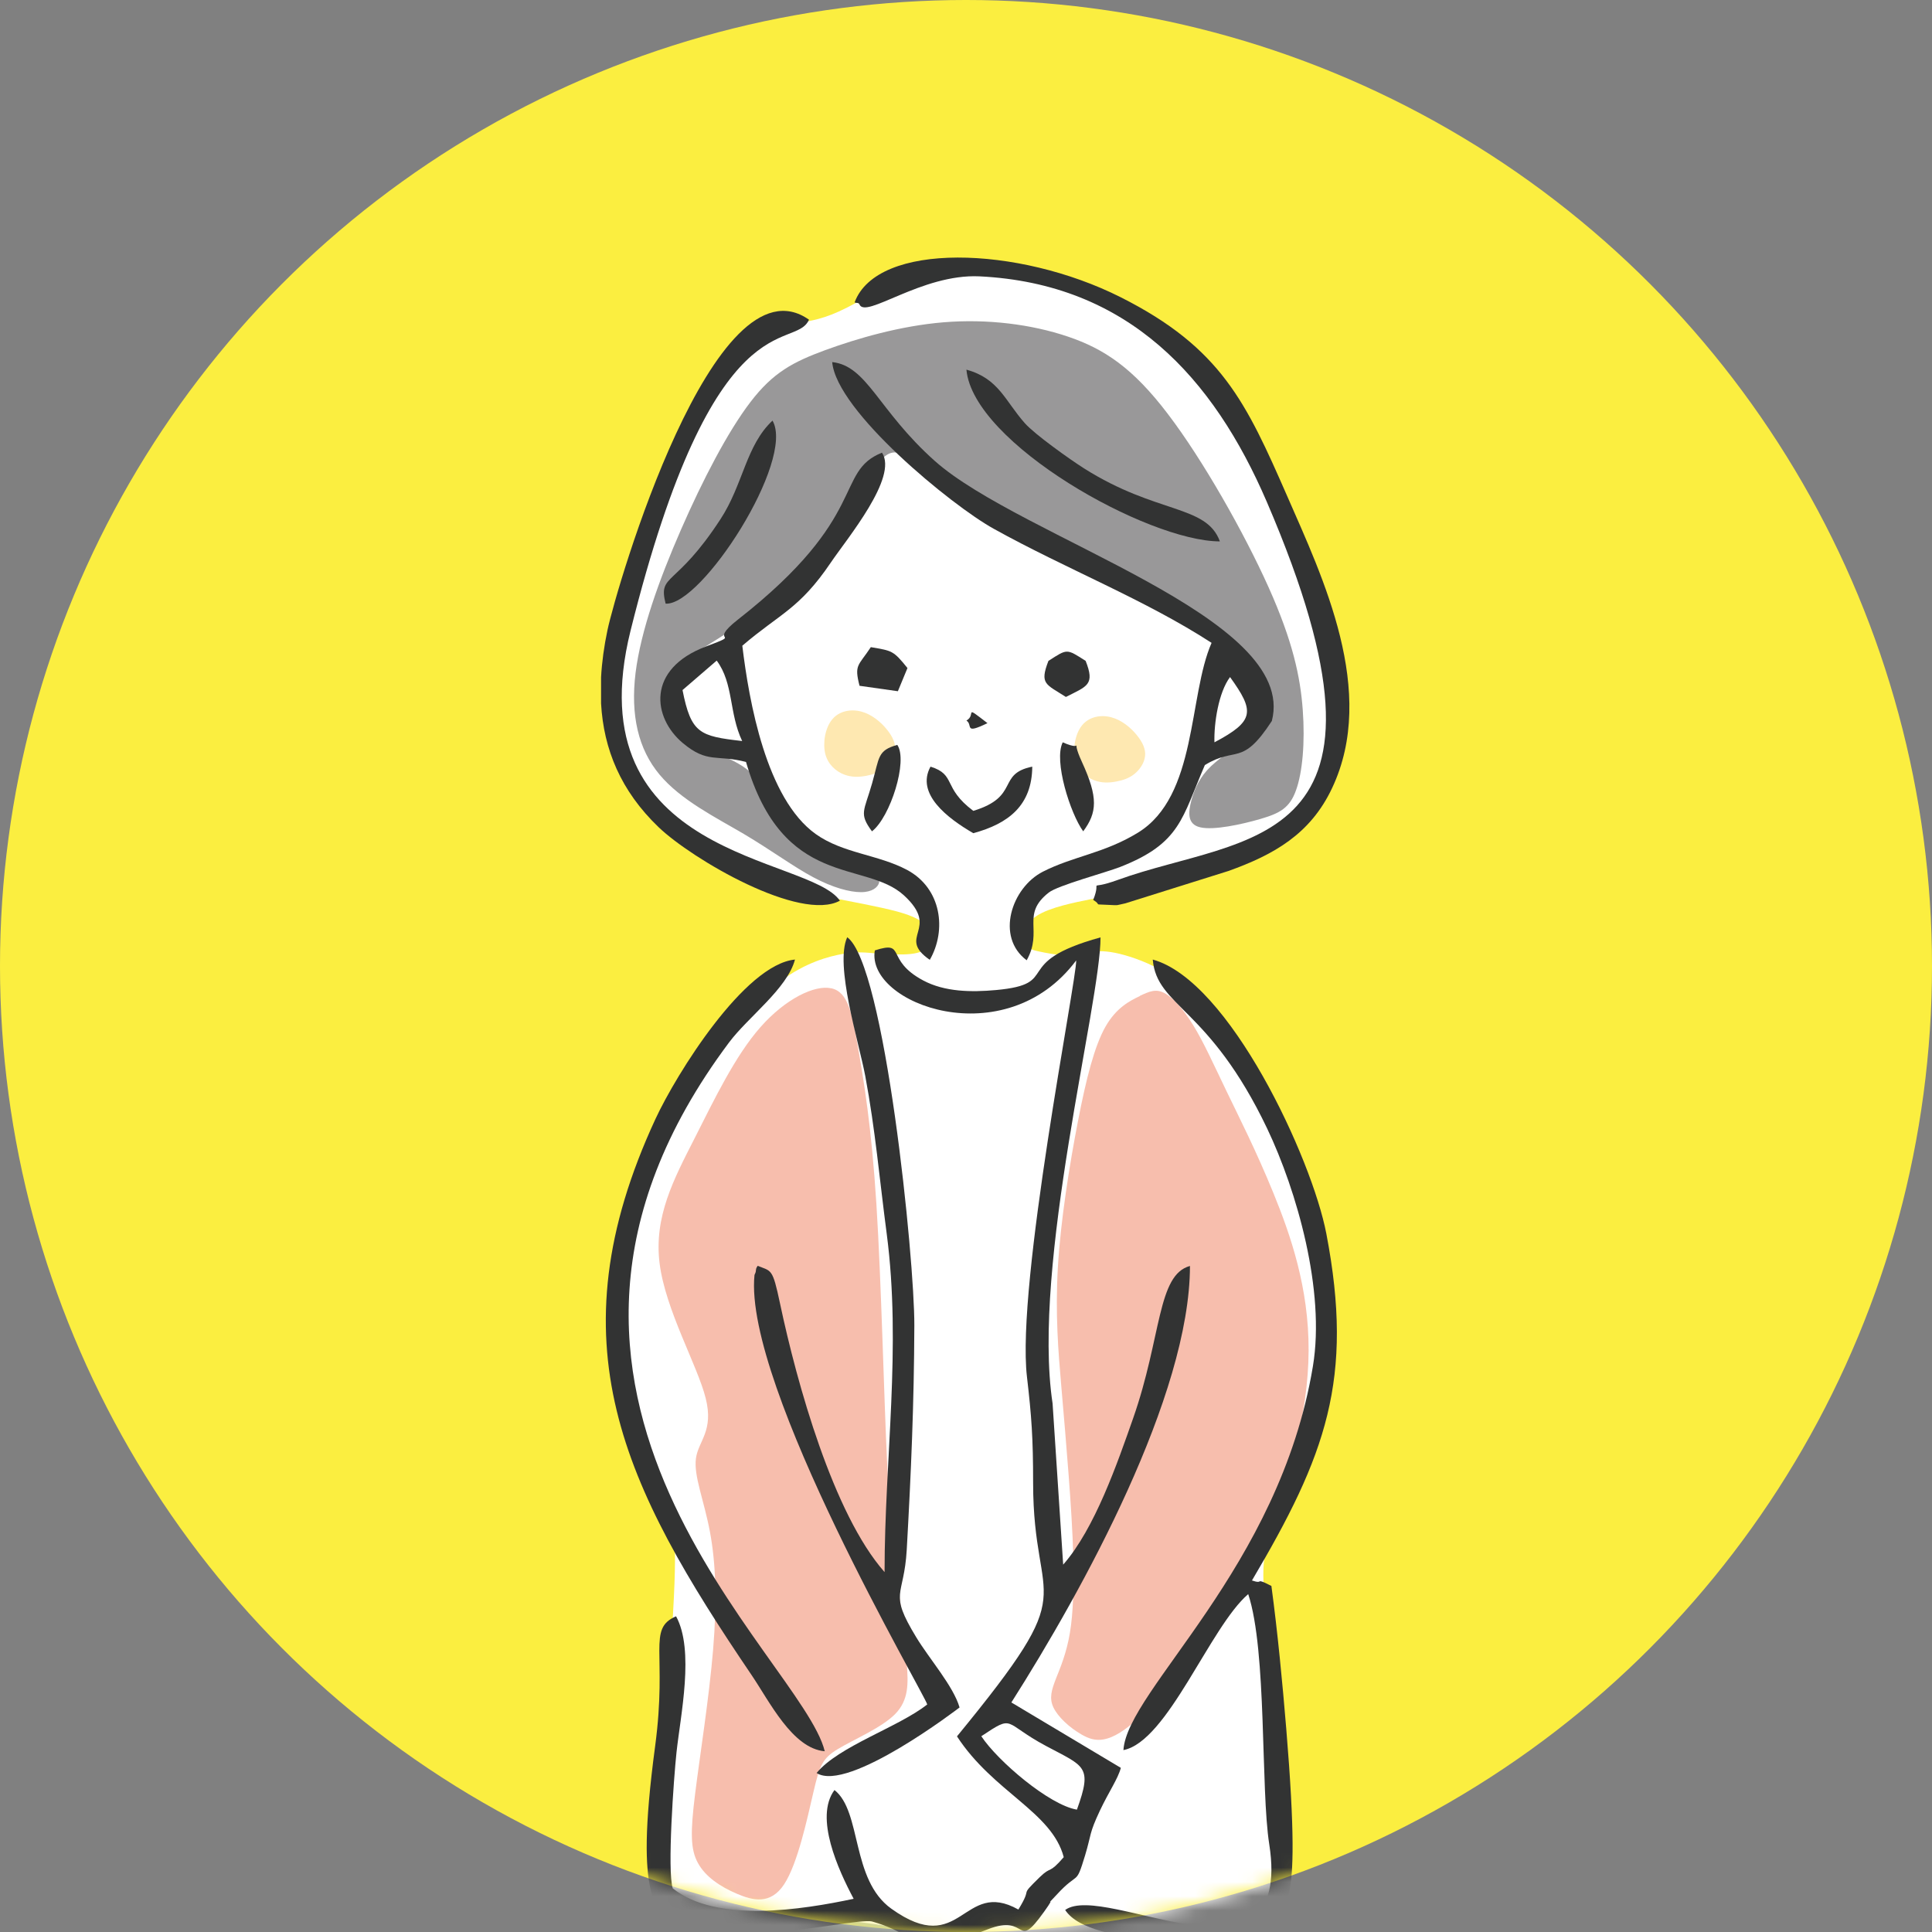
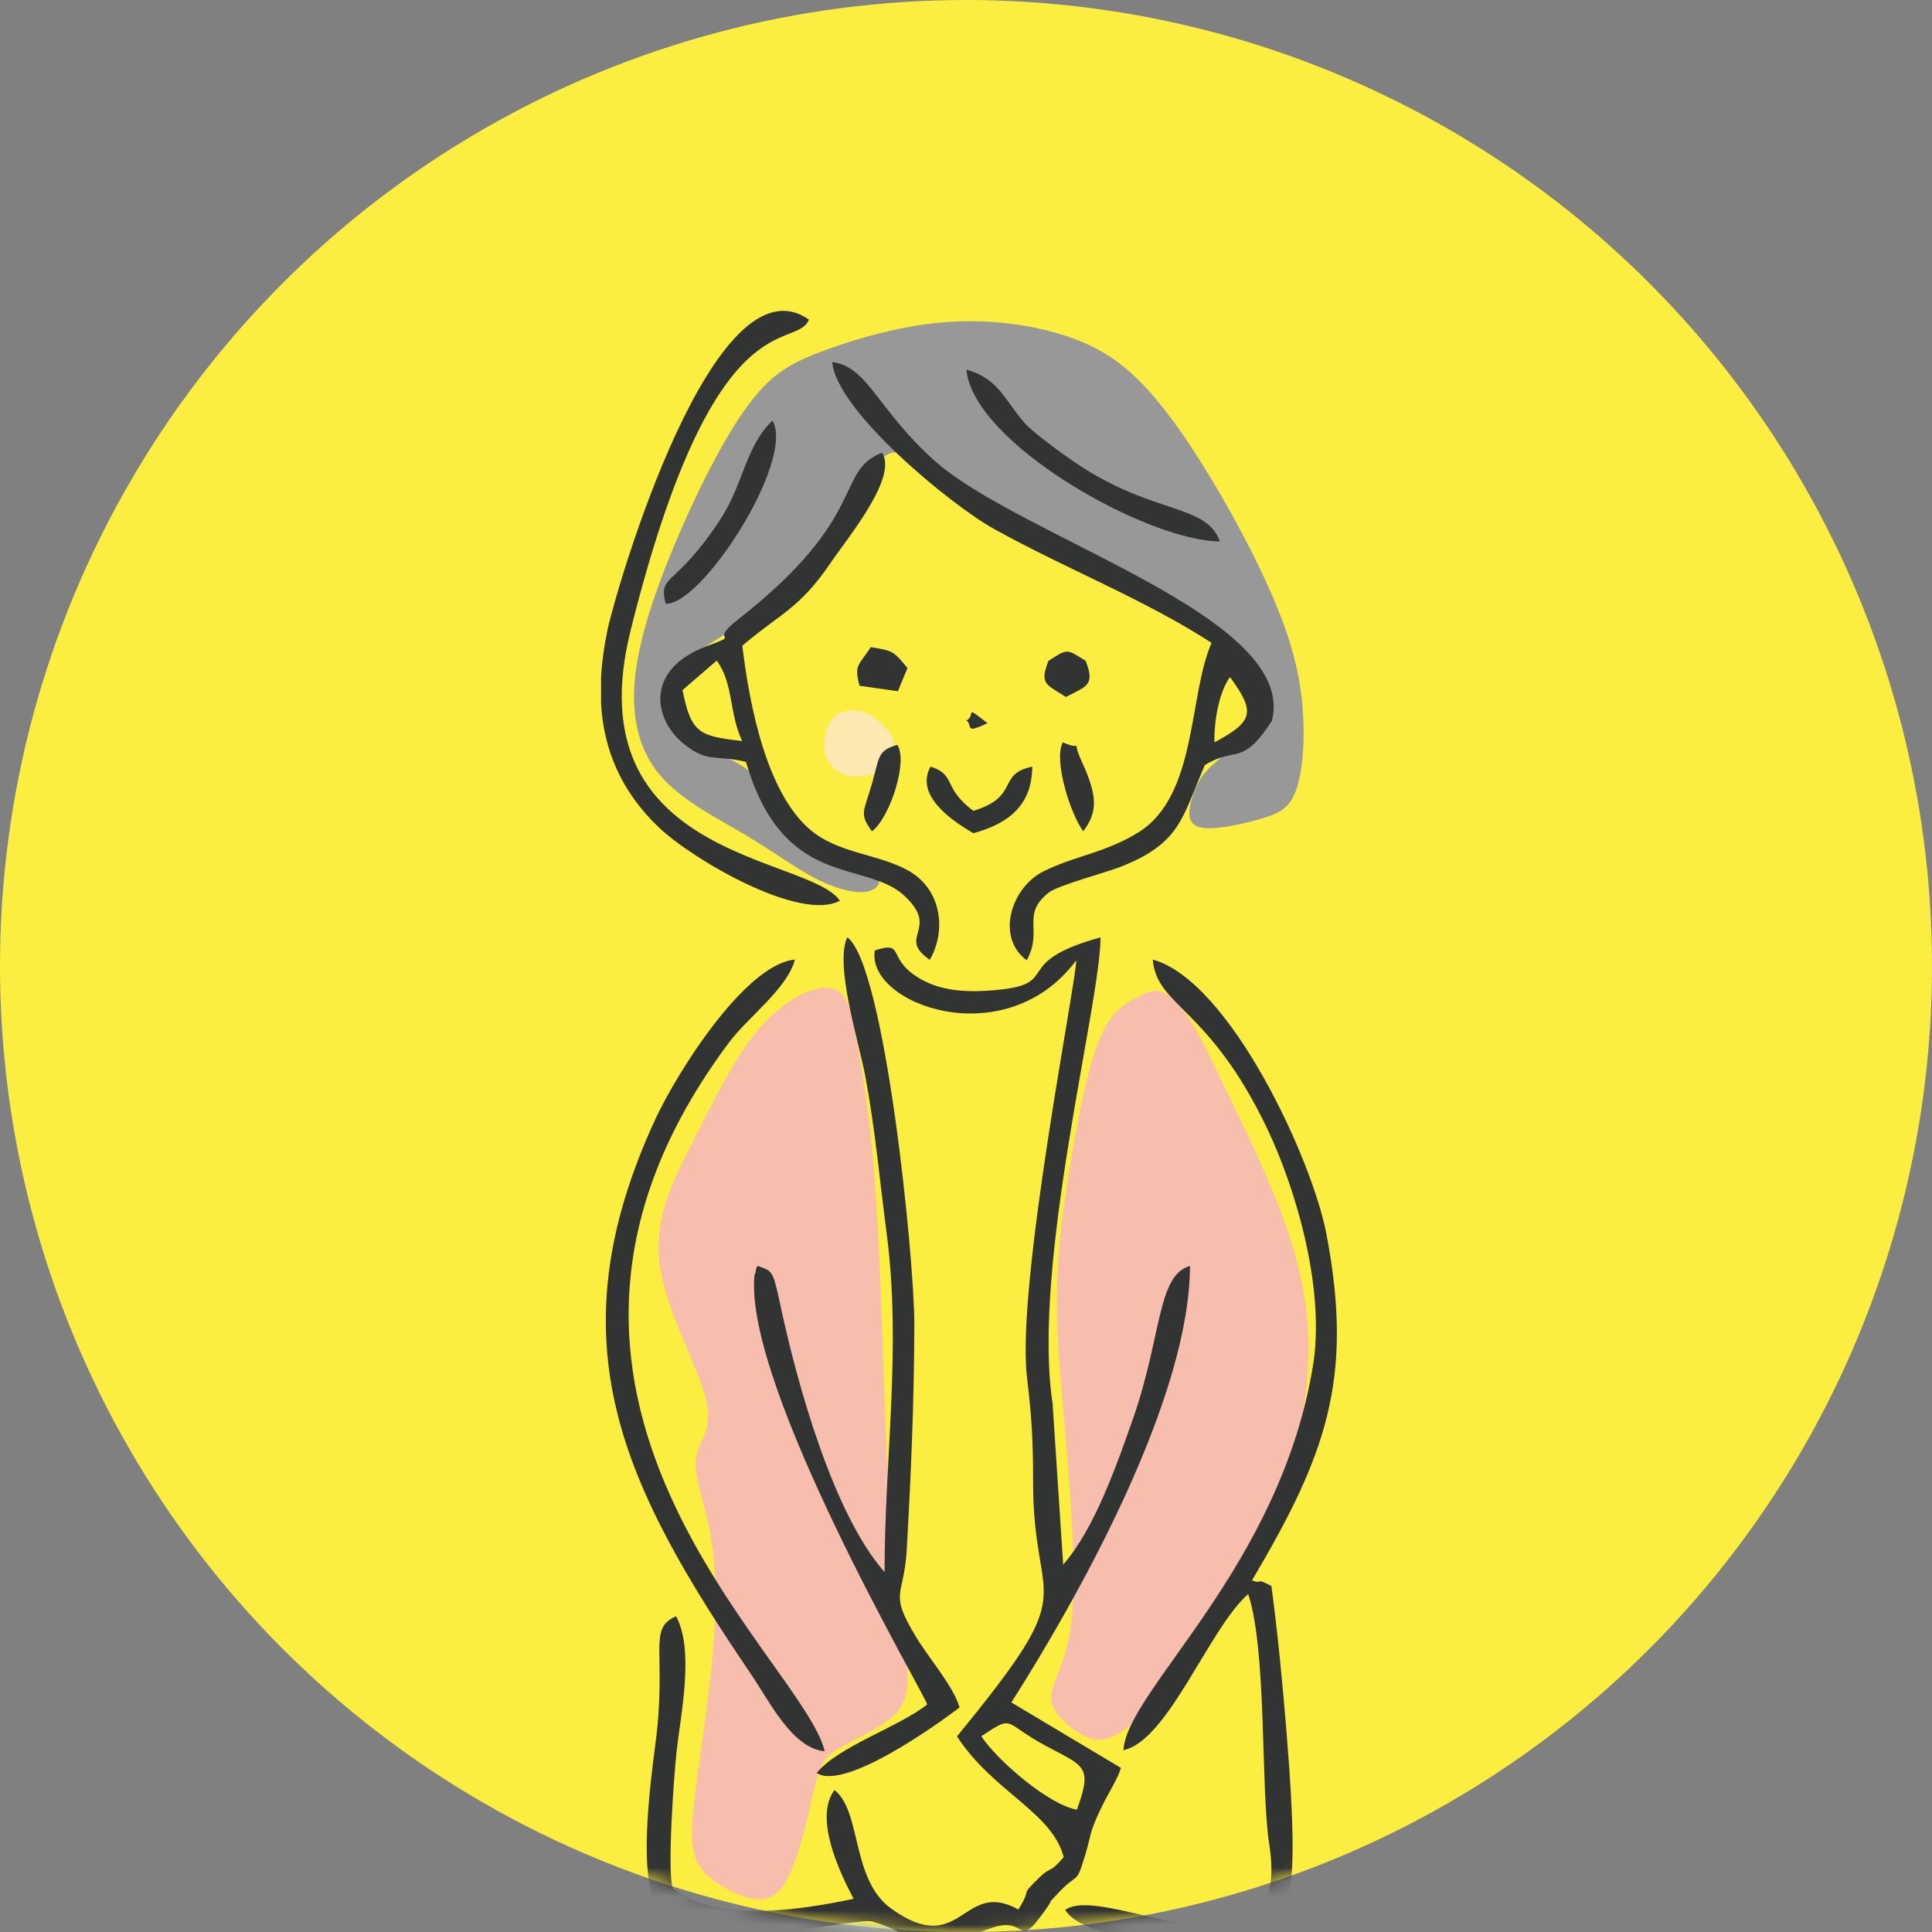
<svg xmlns="http://www.w3.org/2000/svg" width="135" height="135" viewBox="0 0 135 135" fill="none">
  <rect x="0" y="0" width="135" height="135" fill="#808080" stroke="none" />
  <circle cx="67.5" cy="67.5" r="67.5" fill="#FBEE40" />
  <mask id="mask0_1208_2287660" style="mask-type:alpha" maskUnits="userSpaceOnUse" x="0" y="0" width="135" height="135">
    <circle cx="67.5" cy="67.5" r="67.5" fill="#FBEE40" />
  </mask>
  <g mask="url(#mask0_1208_2287660)">
    <mask id="mask1_1208_2287660" style="mask-type:alpha" maskUnits="userSpaceOnUse" x="0" y="5" width="135" height="135">
      <circle cx="67.5" cy="72.5" r="67.5" fill="#FBEE40" />
    </mask>
    <g mask="url(#mask1_1208_2287660)">
</g>
    <g clip-path="url(#clip0_1208_2287660)">
-       <path fill-rule="evenodd" clip-rule="evenodd" d="M51.75 60.72C50.77 60.27 49.07 59.48 47.64 58.39C46.21 57.31 45.03 55.94 44.24 54.25C43.45 52.56 43.03 50.54 42.99 48.29C42.95 46.04 43.27 43.57 44.3 40.28C45.32 36.99 47.04 32.9 48.33 29.96C49.62 27.02 50.49 25.23 51.67 24.18C52.85 23.13 54.33 22.83 55.51 22.62C56.69 22.41 57.58 22.31 59.19 21.49C60.8 20.68 63.15 19.16 65.84 18.65C68.53 18.14 71.57 18.64 74.46 19.79C77.35 20.94 80.09 22.75 82.58 25.22C85.07 27.69 87.3 30.81 89.24 34.61C91.18 38.41 92.83 42.88 93.41 46.38C93.99 49.88 93.49 52.4 92.46 54.32C91.44 56.24 89.89 57.57 87.73 58.73C85.57 59.89 82.79 60.89 80.98 61.5C79.17 62.11 78.33 62.33 77.82 62.47C77.31 62.61 77.12 62.66 76.13 62.85C75.14 63.05 73.35 63.4 72.45 63.99C71.55 64.58 71.54 65.42 71.69 65.87C71.84 66.32 72.15 66.39 72.63 66.49C73.11 66.59 73.75 66.73 74.4 66.72C75.05 66.72 75.7 66.55 76.34 66.49C76.98 66.43 77.62 66.47 78.58 66.74C79.54 67.01 80.82 67.51 81.82 68.24C82.81 68.97 83.52 69.94 84.54 71.36C85.56 72.77 86.89 74.64 88.21 76.96C89.53 79.28 90.84 82.05 91.57 84.57C92.31 87.09 92.47 89.34 92.62 91.54C92.77 93.73 92.91 95.86 92.23 98.45C91.55 101.04 90.05 104.09 89.24 106.01C88.44 107.93 88.33 108.73 88.29 109.5C88.25 110.27 88.29 111.01 88.43 113.33C88.58 115.65 88.87 119.53 89.05 122.9C89.23 126.27 89.31 129.11 89.22 130.91C89.13 132.71 88.87 133.47 88.64 134C88.41 134.52 88.22 134.82 88.15 135.23C88.07 135.64 88.11 136.18 88.25 137.75C88.38 139.32 88.6 141.93 88.7 145.56C88.8 149.2 88.78 153.87 88.94 159.03C89.09 164.19 89.41 169.85 89.84 174.75C90.26 179.65 90.78 183.79 90.96 186.65C91.14 189.51 90.98 191.08 90.91 191.87C90.857 192.397 90.617 192.76 90.19 192.96C89.55 193.26 88.27 193.87 86.23 194.26C84.19 194.65 81.39 194.83 79.67 194.94C77.95 195.05 77.29 195.08 76.87 195.19C76.45 195.29 76.25 195.47 76.09 196.05C75.93 196.63 75.79 197.62 75.59 199.14C75.39 200.66 75.12 202.7 74.97 203.93C74.83 205.16 74.81 205.57 75.43 206.06C76.05 206.55 77.31 207.11 78.72 208.06C80.13 209.01 81.71 210.33 82.53 211.19C83.35 212.05 83.41 212.44 83.15 212.74C82.89 213.04 82.3 213.26 80.37 213.13C78.44 213 75.16 212.52 73.3 212.18C71.44 211.84 71.01 211.64 70.57 211.23C70.14 210.83 69.7 210.23 69.63 209.56C69.56 208.89 69.85 208.15 70.19 207.61C70.53 207.07 70.9 206.74 71.09 206.3C71.28 205.87 71.28 205.34 71.28 203.53C71.28 201.73 71.28 198.64 71.18 197.11C71.07 195.57 70.85 195.57 69.97 195.48C69.08 195.39 67.53 195.19 66.69 195.09C65.85 194.98 65.73 194.97 65.66 195.15C65.59 195.33 65.57 195.7 65.56 197.45C65.54 199.19 65.52 202.3 65.63 204.06C65.73 205.82 65.96 206.25 66.24 206.64C66.53 207.04 66.87 207.4 67.15 207.97C67.43 208.54 67.63 209.3 67.6 209.99C67.57 210.68 67.31 211.3 66 211.83C64.69 212.36 62.32 212.79 60.02 213.03C57.72 213.27 55.48 213.31 54.49 213.16C53.5 213.01 53.76 212.65 54 212.19C54.24 211.73 54.46 211.16 55.27 210.3C56.08 209.45 57.49 208.32 58.71 207.55C59.93 206.79 60.96 206.39 61.48 206.11C62 205.83 62.02 205.66 61.86 203.95C61.69 202.24 61.35 198.97 61.11 197.19C60.87 195.41 60.74 195.11 60.23 194.99C59.72 194.87 58.83 194.93 56.97 194.83C55.11 194.74 52.27 194.49 50.33 194.09C48.39 193.69 47.35 193.13 46.76 192.3C46.18 191.48 46.06 190.38 46.12 185.55C46.18 180.71 46.41 172.14 46.47 165.11C46.53 158.08 46.41 152.61 46.47 147.88C46.52 143.15 46.75 139.16 46.9 136.82C47.05 134.48 47.13 133.8 46.97 133.27C46.81 132.74 46.41 132.36 46.13 132.07C45.85 131.78 45.7 131.58 45.88 128.49C46.06 125.4 46.58 119.44 46.86 115.4C47.14 111.36 47.2 109.25 47.15 108.05C47.1 106.85 46.95 106.56 46.41 105.3C45.88 104.04 44.97 101.81 44.29 99.94C43.61 98.07 43.18 96.57 42.99 94.7C42.8 92.83 42.87 90.59 43.47 87.9C44.07 85.21 45.21 82.07 46.25 79.67C47.29 77.27 48.24 75.6 49.64 73.72C51.04 71.85 52.88 69.77 54.59 68.52C56.3 67.26 57.88 66.83 58.92 66.65C59.96 66.48 60.47 66.56 61.23 66.62C61.99 66.68 62.98 66.73 63.63 66.66C64.28 66.59 64.57 66.42 64.73 66.22C64.89 66.02 64.89 65.81 64.9 65.55C64.9 65.29 64.91 64.98 64.67 64.67C64.43 64.36 63.95 64.04 62.68 63.69C61.41 63.35 59.37 62.98 58.01 62.71C56.65 62.44 55.99 62.25 55.31 62.04C54.63 61.84 53.95 61.61 53.47 61.45C52.99 61.29 52.72 61.18 51.74 60.73L51.75 60.72Z" fill="white" />
      <path fill-rule="evenodd" clip-rule="evenodd" d="M51.3 134.76C50.03 135.27 48.94 135.86 48.59 138.21C48.24 140.57 48.63 144.69 48.78 151.08C48.93 157.47 48.84 166.11 48.65 172.8C48.46 179.49 48.15 184.23 48.41 187.19C48.67 190.16 49.5 191.35 52.8 192.46C56.1 193.57 61.88 194.59 66.49 193.47C71.1 192.35 74.53 189.09 78.26 187.77C82 186.44 86.04 187.05 87.8 185.7C89.56 184.35 89.03 181.05 88.45 174.84C87.86 168.63 87.21 159.51 86.62 153.71C86.03 147.91 85.51 145.44 84.64 142.98C83.77 140.52 82.56 138.09 80.3 136.98C78.04 135.87 74.74 136.09 71.34 135.87C67.94 135.64 64.46 134.96 61.92 134.57C59.38 134.18 57.78 134.08 56.87 133.93C55.95 133.78 55.71 133.58 54.87 133.7C54.03 133.82 52.58 134.26 51.3 134.78V134.76Z" fill="#BFCBBD" />
      <path fill-rule="evenodd" clip-rule="evenodd" d="M79.65 69.6C78.95 69.93 78 70.41 77.24 71.75C76.48 73.1 75.91 75.31 75.32 78.36C74.73 81.41 74.11 85.29 73.92 88.55C73.73 91.81 73.95 94.44 74.15 96.76C74.35 99.07 74.52 101.07 74.67 103.05C74.82 105.03 74.95 106.98 75 108.89C75.04 110.8 75 112.67 74.76 114.1C74.52 115.53 74.09 116.53 73.78 117.31C73.48 118.09 73.3 118.66 73.61 119.31C73.92 119.96 74.7 120.7 75.59 121.21C76.49 121.72 77.5 122 79.71 119.91C81.93 117.82 85.35 113.38 87.72 108.61C90.09 103.85 91.42 98.77 91.44 94.38C91.46 89.99 90.18 86.3 88.97 83.34C87.76 80.38 86.63 78.17 85.72 76.28C84.81 74.39 84.11 72.83 83.39 71.66C82.67 70.49 81.95 69.69 81.36 69.39C80.78 69.08 80.34 69.26 79.64 69.59L79.65 69.6Z" fill="#F7BEAD" />
      <path fill-rule="evenodd" clip-rule="evenodd" d="M58.09 69.06C56.93 68.8 54.88 69.79 53.13 71.78C51.38 73.77 49.94 76.76 48.52 79.57C47.09 82.38 45.68 85.02 46.09 88.28C46.5 91.54 48.74 95.42 49.31 97.7C49.89 99.99 48.8 100.68 48.63 101.9C48.46 103.12 49.2 104.85 49.61 107.05C50.02 109.24 50.11 111.89 49.83 115.26C49.55 118.63 48.9 122.71 48.57 125.36C48.24 128.01 48.24 129.23 48.77 130.18C49.29 131.14 50.33 131.83 51.47 132.32C52.61 132.81 53.84 133.11 54.79 131.67C55.74 130.23 56.41 127.06 56.84 125.22C57.27 123.38 57.46 122.87 58.54 122.22C59.62 121.56 61.58 120.75 62.55 119.77C63.51 118.79 63.47 117.63 63.36 116.22C63.25 114.81 63.08 113.13 62.82 111.29C62.57 109.45 62.24 107.44 62 102.49C61.76 97.55 61.59 89.67 61.24 84.15C60.89 78.64 60.35 75.49 59.95 73.16C59.54 70.83 59.27 69.32 58.1 69.06H58.09Z" fill="#F7BEAD" />
      <path fill-rule="evenodd" clip-rule="evenodd" d="M60.47 60.83C59.65 60.53 58.21 60.22 57.17 59.82C56.13 59.41 55.48 58.91 55.01 58.34C54.53 57.77 54.22 57.12 53.87 56.34C53.52 55.55 53.13 54.62 52.44 53.97C51.75 53.32 50.78 52.95 49.82 52.53C48.86 52.11 47.93 51.65 47.34 50.89C46.75 50.13 46.5 49.09 46.69 48.19C46.88 47.29 47.5 46.53 48.23 45.93C48.96 45.33 49.79 44.9 51.01 44.09C52.23 43.28 53.82 42.1 55.45 40.31C57.07 38.52 58.72 36.13 59.88 34.43C61.03 32.73 61.68 31.7 62.41 31.62C63.14 31.53 63.94 32.38 66.49 33.99C69.04 35.6 73.34 37.96 76.77 39.74C80.2 41.52 82.75 42.71 84.47 43.98C86.19 45.25 87.07 46.6 87.49 47.85C87.92 49.1 87.9 50.25 87.27 51.17C86.65 52.09 85.42 52.78 84.63 53.53C83.84 54.28 83.48 55.09 83.25 55.92C83.03 56.75 82.94 57.6 83.87 57.81C84.8 58.03 86.76 57.61 88.09 57.22C89.42 56.83 90.12 56.46 90.56 55.22C91.01 53.98 91.2 51.88 91.03 49.59C90.86 47.3 90.34 44.82 88.64 41.03C86.94 37.24 84.05 32.13 81.6 28.92C79.16 25.71 77.16 24.38 74.62 23.52C72.08 22.66 68.99 22.27 65.94 22.52C62.89 22.77 59.87 23.66 57.65 24.47C55.43 25.29 54.02 26.02 52.44 28.09C50.86 30.15 49.1 33.54 47.58 37.02C46.06 40.5 44.78 44.06 44.41 47.02C44.05 49.98 44.6 52.35 46.09 54.13C47.58 55.91 50 57.11 51.97 58.27C53.94 59.44 55.47 60.58 56.83 61.3C58.19 62.03 59.38 62.34 60.16 62.34C60.95 62.34 61.33 62 61.42 61.7C61.51 61.4 61.3 61.12 60.47 60.82V60.83Z" fill="#999899" />
-       <path fill-rule="evenodd" clip-rule="evenodd" d="M75.14 53.09C74.95 52.33 75.12 51.27 75.62 50.67C76.12 50.07 76.93 49.93 77.65 50.12C78.37 50.31 79.01 50.84 79.43 51.36C79.85 51.87 80.07 52.37 80.01 52.84C79.96 53.32 79.64 53.78 79.27 54.08C78.9 54.38 78.47 54.52 78 54.61C77.52 54.7 76.99 54.73 76.45 54.52C75.91 54.31 75.34 53.85 75.14 53.09Z" fill="#FEE8B1" />
      <path fill-rule="evenodd" clip-rule="evenodd" d="M57.67 52.69C57.48 51.93 57.65 50.87 58.15 50.27C58.64 49.67 59.46 49.53 60.18 49.72C60.9 49.91 61.54 50.44 61.96 50.96C62.38 51.47 62.6 51.97 62.54 52.44C62.49 52.92 62.17 53.38 61.8 53.68C61.43 53.98 61 54.12 60.53 54.21C60.05 54.3 59.52 54.33 58.98 54.12C58.44 53.91 57.87 53.45 57.67 52.69Z" fill="#FEE8B1" />
      <path fill-rule="evenodd" clip-rule="evenodd" d="M71.09 206.98C76.49 206.43 79.18 207.99 82.07 211.99C79 212.33 73.02 211.49 70.22 210.47L71.09 206.98ZM55.11 212.04C55.83 208.4 66.22 203.25 67.05 210.09C64.74 211.49 58.49 212.31 55.11 212.04ZM66.49 195.95L70.58 196.5C71.43 208.54 69.48 204.82 69.01 209.43C65.4 203.84 66.49 204.85 66.49 195.95ZM62.8 200.6L64.46 200.62C65.21 201.97 65.21 204.01 64.46 205.38C62.76 205.13 62.91 204.99 62.52 203.5C62.1 201.88 62.17 201.71 62.81 200.59L62.8 200.6ZM72.7 205.39C71.92 203.97 72.17 202.57 72.31 200.74L74.78 200.69C73.44 203.75 75.75 204.47 72.69 205.39H72.7ZM61.89 195.52L64.86 195.44L64.92 198.99C61.88 199.22 61.65 198.69 61.89 195.52ZM72.31 198.99C72.09 196.23 72.41 195.88 75.26 196.04C74.76 199.2 75.46 199.24 72.31 198.99ZM68.57 121.32C70.92 119.76 70.04 120.37 73.09 122C75.78 123.44 76.36 123.39 75.25 126.45C73.32 126.13 69.71 123.05 68.57 121.32ZM87.48 110.44C92.64 101.71 94.63 96.38 92.68 86.21C91.67 80.93 85.9 68.52 80.55 67.05C80.83 70.36 84.49 70.35 88.55 78.87C90.61 83.2 92.62 90.18 91.74 95.47C89.4 109.59 78.76 118.08 78.5 122.29C81.6 121.68 84.54 113.69 87.22 111.39C88.54 115.38 88.08 125 88.69 128.87C90.39 139.78 77.21 131.44 74.43 133.46C76.2 136.2 85.73 135.44 87.32 136.46C88.66 137.99 87.56 164.63 88.5 171.81C88.99 175.53 90.84 190.28 89.79 192.17C88.17 195.07 70.21 194.85 68.4 194.56C61.01 193.39 49.33 195.76 47.33 192.17C46.27 190.27 47.74 173.85 47.73 170.9C47.73 167.92 47.21 166.37 47.17 163.62V141.66C47.17 138.75 47.71 137.3 47.71 134.37C49.97 134.42 51.71 134.93 54.49 134.92C56.4 134.92 60.27 134.08 60.95 134.27C65.38 135.54 62.74 137.27 69 134.82C71.94 133.66 70.91 136.44 72.96 133.58C74 132.13 72.74 133.58 73.85 132.38C75.4 130.69 75.15 131.85 75.82 129.65C76.28 128.12 76.08 128.17 76.86 126.51C77.48 125.2 78.12 124.29 78.32 123.53L70.67 118.96C75.69 111.07 83.14 97.5 83.15 88.46C80.86 89.08 81.18 93.39 79.18 99.1C78.08 102.23 76.5 106.82 74.29 109.33L73.55 98.07C72.08 88.37 76.9 70.11 76.9 65.5C70.49 67.27 74.3 68.75 69.6 69.18C67.86 69.34 66.01 69.31 64.51 68.51C61.79 67.06 63.38 65.69 61.13 66.41C60.49 70.15 70.23 73.77 75.2 67.11C75.24 68.44 71 89.72 71.76 96.21C72.08 98.96 72.19 100.48 72.19 103.61C72.19 112.74 75.86 110.37 66.87 121.33C69.41 125.23 73.5 126.6 74.33 129.77C73.26 131.01 73.49 130.35 72.65 131.17C71.11 132.68 72.24 131.68 71.16 133.43C67.25 131.24 67.2 136.9 62.28 133.37C59.45 131.34 60.23 126.59 58.31 125.08C56.89 126.99 58.58 130.67 59.65 132.68C56.07 133.44 50.07 134.4 47.01 131.95C46.61 130.74 47.08 124.23 47.27 122.46C47.55 119.85 48.54 115.31 47.24 112.94C45.2 113.82 46.65 115.48 45.78 122C44.2 133.8 46.3 131.99 46.19 135.92C46.13 137.98 45.69 138.32 45.62 140.63V162.06C45.62 165.43 46.15 168.18 46.16 171.96C46.17 175.78 45.61 178.14 45.63 181.86C45.65 185.51 45.63 189.17 45.63 192.83C50.61 197.22 56.99 195.57 60.13 195.53C60.37 198.62 60.94 201.84 61.3 204.88C58.59 206.97 52.3 208.93 53.78 213.36C57 214.44 66.15 213.04 68.73 210.66C70.77 213.5 82.06 214.62 83.27 212.79C84.42 209.75 77.89 206.19 75.37 205.21C76.4 203.04 75.88 198.66 76.89 196.47C78.1 195.09 83.79 196.83 88.55 194.58L91.48 192.81C91.48 185.22 91.19 179.6 90.13 172.24C88.88 163.52 89.57 149.64 89.41 140.08C89.38 138.5 88.91 136.48 89.03 135.51C89.47 131.82 91.09 135.44 89.88 120.82C89.61 117.56 89.28 114.09 88.84 110.82C87.56 110.16 88.41 110.75 87.46 110.43L87.48 110.44Z" fill="#323333" />
      <path fill-rule="evenodd" clip-rule="evenodd" d="M61.8 109.84C58.23 105.79 55.69 96.69 54.5 91.06C53.98 88.6 53.91 88.84 52.94 88.45C52.88 88.55 52.83 88.61 52.82 88.77C52.82 88.93 52.73 89.03 52.72 89.1C51.94 96.84 64.7 118.54 64.79 119.1C62.8 120.68 58.59 122.02 57.06 123.89C59.25 125.3 67.04 119.32 67.05 119.31C66.62 117.82 64.94 115.92 64.02 114.4C62.07 111.19 63.17 111.66 63.36 108.28C63.66 102.92 63.87 98.16 63.89 92.62C63.91 88.01 61.83 67.38 59.2 65.49C58.31 67.44 60.01 72.79 60.46 75.18C61.17 78.98 61.45 82.35 61.96 86.21C63 94.16 61.81 101.95 61.81 109.85L61.8 109.84Z" fill="#323333" />
-       <path fill-rule="evenodd" clip-rule="evenodd" d="M59.72 21.13C59.82 21.19 60 21.13 60.05 21.26C60.46 22.33 64.39 19.12 68.44 19.31C78.84 19.82 84.79 26.4 88.52 35.07C99.11 59.69 87.03 58.25 78.12 61.48C75.81 62.32 77.04 61.25 76.39 62.88C77.06 63.3 76.27 63.16 77.47 63.23C78.24 63.27 77.96 63.26 78.64 63.12L85.84 60.86C88.99 59.73 91.56 58.3 93.08 55.07C96.27 48.32 92.42 40.34 89.95 34.68C87.08 28.13 85.34 24.31 78.31 20.77C71.12 17.15 61.3 16.88 59.72 21.12V21.13Z" fill="#323333" />
      <path fill-rule="evenodd" clip-rule="evenodd" d="M84.86 51.87C84.82 50.56 85.14 48.39 85.95 47.31C87.66 49.69 87.7 50.37 84.86 51.87ZM84.66 44.92C83.03 48.63 83.67 55.63 79.52 58.18C77.16 59.63 75.01 59.82 72.87 60.91C70.68 62.03 69.55 65.47 71.74 67.1C72.91 65.01 71.31 63.92 73.28 62.37C73.91 61.87 77.27 60.97 78.27 60.58C82.51 58.92 82.59 57.15 84.19 53.46C86.38 52.11 86.76 53.62 88.87 50.38C90.76 43.1 71.38 37.6 65.32 32.21C61.35 28.67 60.61 25.57 58.15 25.3C58.45 28.73 66.49 35.32 69.44 36.95C74.48 39.75 79.99 41.89 84.66 44.92Z" fill="#323333" />
      <path fill-rule="evenodd" clip-rule="evenodd" d="M57.63 122.37C56.05 115.83 32.52 97.49 50.93 72.86C52.27 71.06 55 69.1 55.55 67.05C52.02 67.39 47.26 75.05 45.81 78.17C38.54 93.85 43.58 103.86 52.52 117.05C53.77 118.89 55.37 122.18 57.63 122.37Z" fill="#323333" />
      <path fill-rule="evenodd" clip-rule="evenodd" d="M47.69 48.22L50.08 46.16C51.27 47.76 50.93 49.82 51.86 51.78C48.89 51.44 48.29 51.26 47.69 48.21V48.22ZM52.13 53.25C54.73 62.17 60.45 60.07 63.17 62.57C65.76 64.96 62.6 65.43 64.97 67.07C66.16 65 65.8 62.07 63.37 60.78C61.36 59.71 58.89 59.63 57 58.28C53.54 55.81 52.34 49.02 51.87 45.12C54.52 42.85 55.85 42.57 58.06 39.3C59.19 37.63 62.77 33.35 61.63 31.63C58.29 32.97 60.79 36.07 51.58 43.28C49.31 45.06 52.08 44.14 49.34 45.17C45.15 46.75 45.6 50.15 47.71 51.92C49.44 53.37 50.08 52.71 52.12 53.24L52.13 53.25Z" fill="#323333" />
      <path fill-rule="evenodd" clip-rule="evenodd" d="M58.69 62.94C56.55 59.77 40.09 60.06 44.06 44.07C49.92 20.53 55.51 24.62 56.53 22.34C49.89 17.66 43.08 41.05 42.45 44.02C42.21 45.15 42.06 46.25 42 47.32V49.16C42.18 52.35 43.37 55.26 46.02 57.8C48.37 60.05 55.93 64.46 58.7 62.93L58.69 62.94Z" fill="#323333" />
      <path fill-rule="evenodd" clip-rule="evenodd" d="M85.24 37.83C84.3 35.25 80.82 35.94 75.75 32.73C74.77 32.11 72.31 30.36 71.61 29.57C70.22 28 69.79 26.45 67.53 25.83C67.99 30.98 80.21 37.83 85.24 37.83Z" fill="#323333" />
      <path fill-rule="evenodd" clip-rule="evenodd" d="M46.51 42.18C49.02 42.35 55.58 32.18 53.98 29.39C52.12 31.13 51.94 33.83 50.35 36.27C47.2 41.11 45.98 40.05 46.51 42.18Z" fill="#323333" />
      <path fill-rule="evenodd" clip-rule="evenodd" d="M68.01 58.22C70.48 57.55 72.11 56.27 72.13 53.57C69.63 54.08 71.3 55.66 68.01 56.66C65.83 55.02 66.84 54.14 65.02 53.57C63.98 55.47 66.2 57.17 68.01 58.22Z" fill="#323333" />
      <path fill-rule="evenodd" clip-rule="evenodd" d="M75.69 58.09C76.66 56.78 76.75 55.74 75.6 53.24C74.68 51.24 75.96 52.63 74.26 51.87C73.61 53.15 74.79 56.85 75.69 58.09Z" fill="#323333" />
      <path fill-rule="evenodd" clip-rule="evenodd" d="M60.93 58.09C62.21 57.1 63.46 53.16 62.7 52.05C61.3 52.44 61.46 52.91 60.94 54.73C60.38 56.7 60 56.83 60.93 58.09Z" fill="#323333" />
      <path fill-rule="evenodd" clip-rule="evenodd" d="M60.06 47.92L62.74 48.3L63.41 46.68C62.41 45.44 62.34 45.48 60.85 45.22C59.97 46.55 59.68 46.43 60.06 47.92Z" fill="#323333" />
      <path fill-rule="evenodd" clip-rule="evenodd" d="M73.26 46.18C72.63 47.81 73.08 47.8 74.48 48.7C75.98 47.94 76.52 47.85 75.86 46.18C74.51 45.32 74.6 45.32 73.26 46.18Z" fill="#323333" />
      <path fill-rule="evenodd" clip-rule="evenodd" d="M67.53 50.35C68.01 50.66 67.31 51.35 69 50.53C67.27 49.2 68.26 49.93 67.53 50.35Z" fill="#323333" />
    </g>
  </g>
  <defs>
    <clipPath id="clip0_1208_2287660">
      <rect width="52.29" height="195.72" fill="white" transform="translate(42 18)" />
    </clipPath>
  </defs>
</svg>